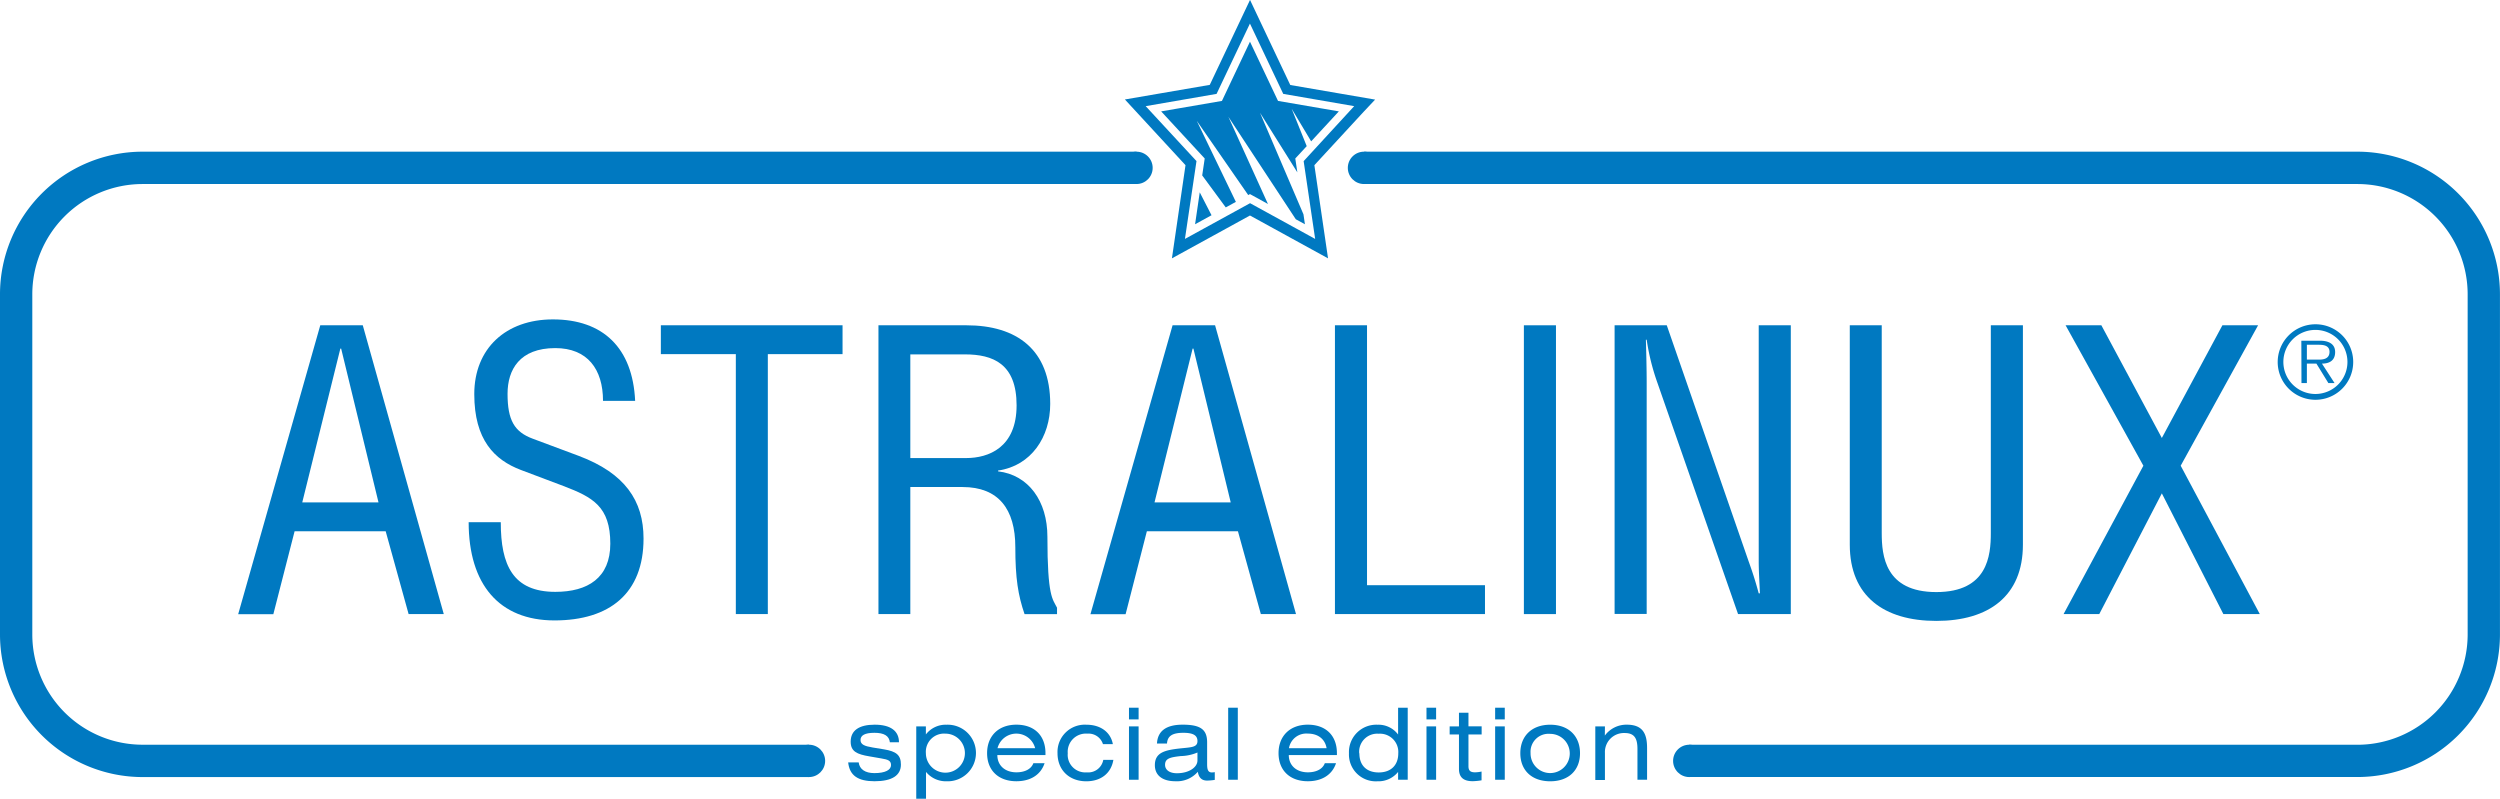
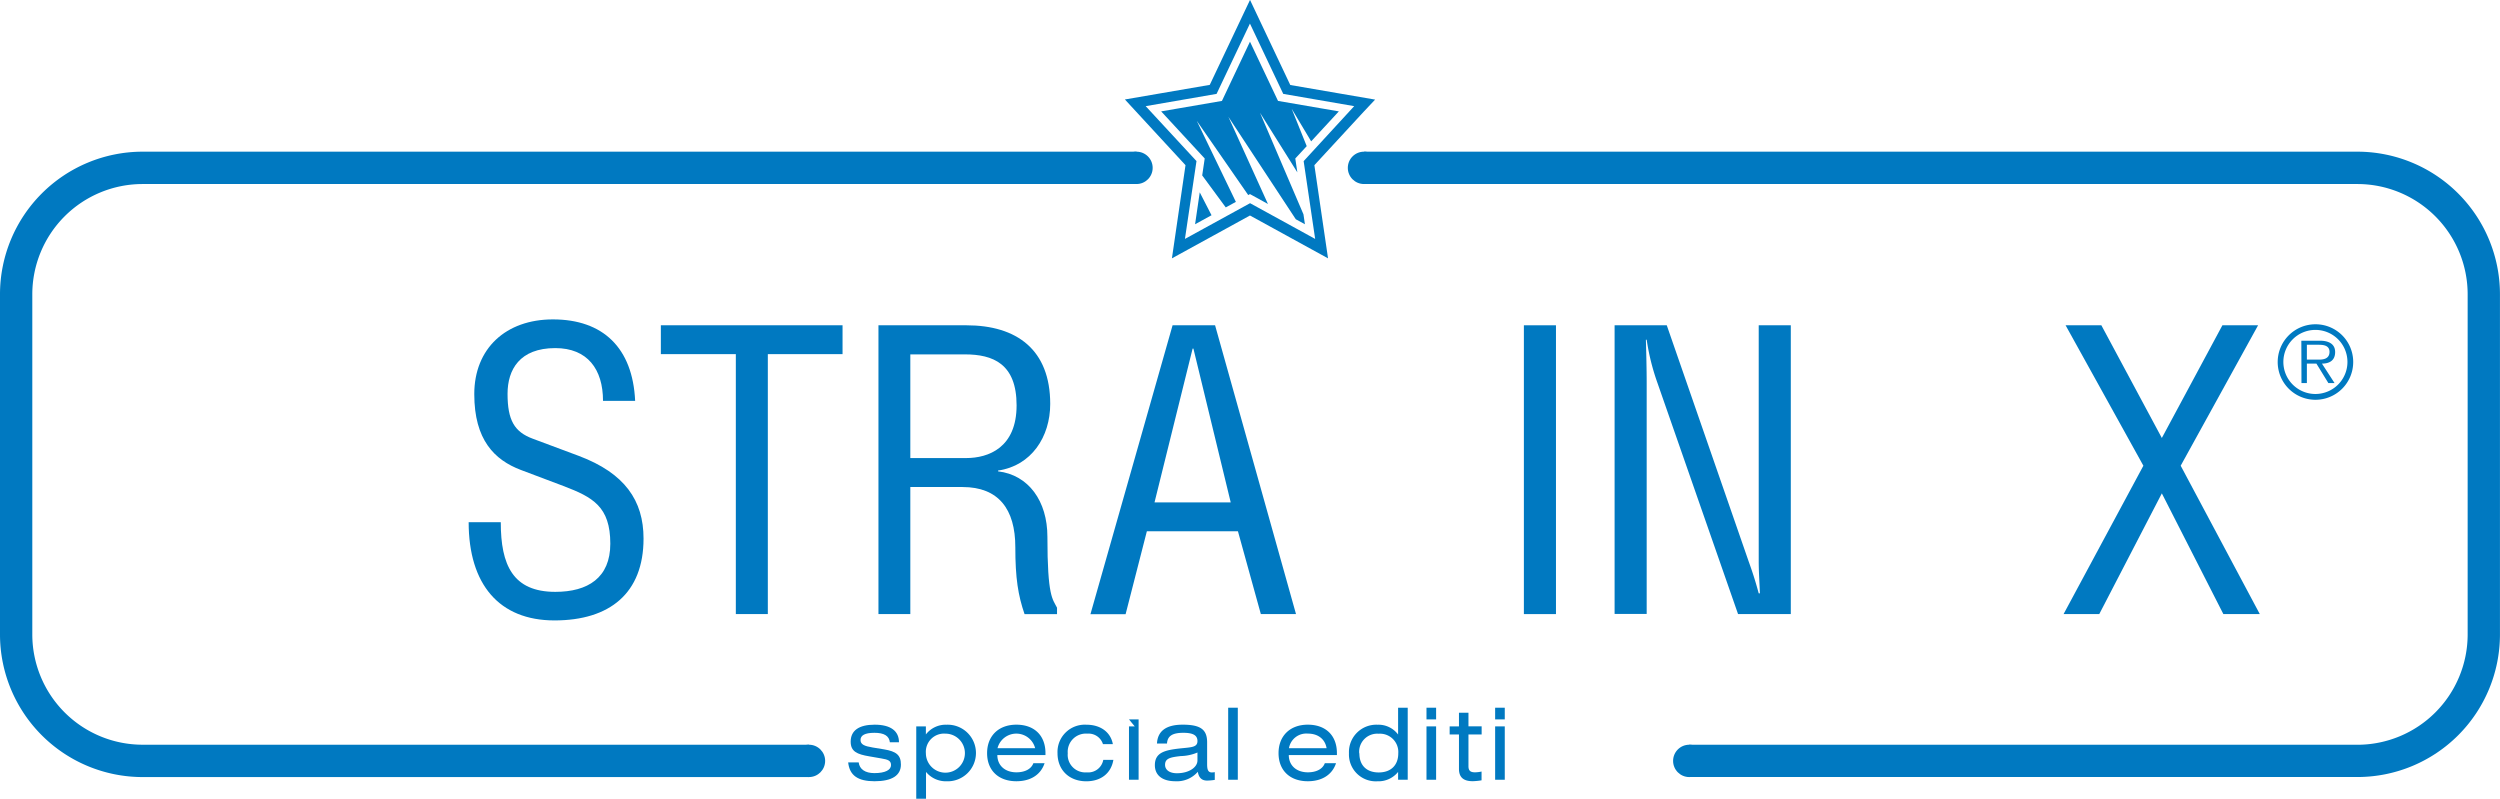
<svg xmlns="http://www.w3.org/2000/svg" width="200.66mm" height="64.11mm" viewBox="0 0 568.81 181.73">
  <title>astra_se</title>
-   <path d="M79,79.14h9.67l18.43,65.71h-8L93.88,126H73.16l-4.84,18.88h-8Zm4.75,5.3h-.18l-8.67,35H92.25Z" transform="translate(-6.13 -5.13)" style="fill:#0079c1" />
  <path d="M120.07,124c0,9.67,2.74,15.79,12.41,15.79,7.39,0,12.51-3.19,12.51-10.95,0-8.48-4-10.59-10.68-13.14l-9.68-3.65c-6-2.28-10.59-6.84-10.59-17.25s7.21-17,17.89-17c11.4,0,18.16,6.48,18.71,18.53h-7.31c0-7.21-3.55-12-10.86-12-8.12,0-10.86,4.92-10.86,10.4,0,6,1.55,8.67,5.75,10.22l10.5,3.92c10.41,3.93,14.69,10.13,14.69,18.8,0,12.41-7.67,18.62-20.26,18.62s-19.53-8.21-19.53-22.35h7.29v0h0Z" transform="translate(-6.13 -5.13)" style="fill:#0079c1" />
  <path d="M180.85,144.85h-7.3V85.71H156.49V79.14h41.34v6.57h-17v59.14Z" transform="translate(-6.13 -5.13)" style="fill:#0079c1" />
  <path d="M213.25,144.85H206V79.14h20c11.5,0,19.08,5.57,19.08,17.9,0,7.49-4.29,14.06-11.87,15.15v.18c6.94.82,11.23,6.76,11.23,14.88,0,13.69,1.19,14.15,2.19,16.15v1.46h-7.39c-1.46-4.28-2.1-8.12-2.1-15.24,0-8.67-3.83-13.68-12-13.68H213.25v28.92Zm0-35.5h12.68c5.11,0,11.5-2.37,11.5-12,0-9.48-5.39-11.59-11.77-11.59H213.25v23.63Z" transform="translate(-6.13 -5.13)" style="fill:#0079c1" />
  <path d="M272.92,79.14h9.67L301,144.84h-8L287.79,126H267.07l-4.84,18.88h-8Zm4.74,5.3h-.18l-8.67,35h17.34Z" transform="translate(-6.13 -5.13)" style="fill:#0079c1" />
-   <path d="M317.16,138.28H344v6.57H309.86V79.14h7.3Z" transform="translate(-6.13 -5.13)" style="fill:#0079c1" />
  <path d="M360.15,144.85h-7.3V79.14h7.3Z" transform="translate(-6.13 -5.13)" style="fill:#0079c1" />
  <path d="M385.36,79.14,404,132.89c.82,2.28,1.46,4.2,2.28,7.23h.27c-.09-2.38-.27-4.94-.27-7.31V79.14h7.3v65.71h-12L383.25,92.28a51.63,51.63,0,0,1-2.46-9.85h-.18c.09,3.28.18,6.66.18,10v52.38h-7.3V79.14Z" transform="translate(-6.13 -5.13)" style="fill:#0079c1" />
-   <path d="M434.27,79.14v47.28c0,5.11.73,13.42,12.42,13.42s12.4-8.31,12.4-13.42V79.14h7.3v49.92c0,11.68-7.76,17.34-19.7,17.34S427,140.75,427,129.06V79.14Z" transform="translate(-6.13 -5.13)" style="fill:#0079c1" />
  <path d="M484.24,79.14,498,104.78l13.78-25.64h8.12l-17.61,31.95,18,33.76H512l-14-27.47-14.24,27.47h-8.12l18.16-33.76-17.7-31.95Z" transform="translate(-6.13 -5.13)" style="fill:#0079c1" />
  <path d="M190.19,174.57H38.55A25.1,25.1,0,0,1,13.48,149.5V72.06A25.1,25.1,0,0,1,38.55,47H264.7V39.64H38.55A32.46,32.46,0,0,0,6.13,72.06V149.5a32.46,32.46,0,0,0,32.42,32.43H190.19v-7.35Z" transform="translate(-6.13 -5.13)" style="fill:#0079c1" />
  <path d="M542.51,39.64h-226V47h226a25.1,25.1,0,0,1,25.07,25.07V149.5a25.11,25.11,0,0,1-25.07,25.08H390.46v7.34H542.51a32.45,32.45,0,0,0,32.42-32.43V72.07A32.46,32.46,0,0,0,542.51,39.64Z" transform="translate(-6.13 -5.13)" style="fill:#0079c1" />
  <circle cx="184.06" cy="173.12" r="3.68" style="fill:#0079c1" />
  <circle cx="384.35" cy="173.12" r="3.68" style="fill:#0079c1" />
  <circle cx="310.34" cy="38.19" r="3.68" style="fill:#0079c1" />
  <circle cx="258.58" cy="38.19" r="3.68" style="fill:#0079c1" />
  <path d="M319,27.79l-19.3-3.32L292.38,9l-1.84-3.89-9.16,19.33-19.31,3.32,13.79,14.95-3.09,21.2,17.76-9.75,17.76,9.75-3.11-21.2,11.25-12.19Zm-16.26,14,2.62,17.7-14.81-8.13-14.82,8.13,2.63-17.71L266.8,29.28l16.13-2.79,7.59-16,7.58,16,16.14,2.79Z" transform="translate(-6.13 -5.13)" style="fill:#0079c1" />
  <polygon points="273.53 39.91 278.89 47.19 281.19 45.93 272.3 27.5 284 44.38 284.4 44.16 288.49 46.41 279.49 26.58 294.82 49.88 296.9 51.02 296.57 48.77 286.68 25.65 295.18 39.22 294.71 36.06 297.31 33.25 293.88 24.73 298.32 32.16 304.62 25.34 290.78 22.96 284.4 9.48 278.02 22.96 264.19 25.34 274.1 36.06 273.53 39.91" style="fill:#0079c1" />
  <polygon points="272.97 43.76 271.91 51.02 275.65 48.97 272.97 43.76" style="fill:#0079c1" />
  <path d="M541.54,87.47A8.59,8.59,0,1,1,533,78.91,8.57,8.57,0,0,1,541.54,87.47Zm-15.89,0a7.29,7.29,0,1,0,7.3-7.28A7.29,7.29,0,0,0,525.65,87.47Zm4.09-4.82H534c1.64,0,3.43.53,3.43,2.58s-1.46,2.63-3,2.63l2.87,4.43h-1.41l-2.72-4.43H531v4.43h-1.23Zm1.23,4.3h2.83c.89,0,2.35-.16,2.35-1.76,0-1.44-1.31-1.62-2.47-1.62H531v3.38Z" transform="translate(-6.13 -5.13)" style="fill:#0079c1" />
  <path d="M208.6,174.05c-.16-1.51-1.33-2.19-3.52-2.19s-3.16.59-3.16,1.63.9,1.4,2.76,1.71l2.62.43c2.71.46,3.81,1.26,3.81,3.45,0,2.46-2,3.8-6,3.8-3.77,0-5.69-1.31-6-4.29h2.39c.2,1.56,1.47,2.44,3.57,2.44,2.48,0,3.79-.72,3.79-1.83,0-1-.68-1.26-2.21-1.51l-2.71-.47c-2.84-.48-4.26-1.11-4.26-3.35,0-2.5,1.85-3.86,5.46-3.86s5.53,1.42,5.53,4H208.6Z" transform="translate(-6.13 -5.13)" style="fill:#0079c1" />
  <path d="M216.79,172.23a5.69,5.69,0,0,1,4.7-2.21,6.44,6.44,0,1,1,0,12.87,5.84,5.84,0,0,1-4.67-2.13v6.1H214.6V170.4h2.19v1.83Zm0,4.27a4.44,4.44,0,1,0,4.45-4.45A4.14,4.14,0,0,0,216.79,176.5Z" transform="translate(-6.13 -5.13)" style="fill:#0079c1" />
  <path d="M233.05,176.92c0,2.37,1.74,3.93,4.34,3.93,1.92,0,3.37-.74,3.86-2.08h2.55c-.86,2.62-3.18,4.11-6.42,4.11-4.09,0-6.66-2.48-6.66-6.39s2.6-6.48,6.66-6.48,6.62,2.44,6.62,6.48v.43Zm8.6-1.56a4.42,4.42,0,0,0-8.56,0Z" transform="translate(-6.13 -5.13)" style="fill:#0079c1" />
  <path d="M257.08,174.44a3.43,3.43,0,0,0-3.54-2.39,4.14,4.14,0,0,0-4.47,4.47,4,4,0,0,0,4.31,4.34,3.48,3.48,0,0,0,3.77-2.84h2.3c-.52,3.07-2.85,4.87-6.16,4.87-3.86,0-6.55-2.53-6.55-6.39a6.21,6.21,0,0,1,6.59-6.48c3.21,0,5.51,1.71,6,4.42Z" transform="translate(-6.13 -5.13)" style="fill:#0079c1" />
-   <path d="M263,168.81v-2.66h2.19v2.66Zm2.19,13.73H263V170.4h2.19Z" transform="translate(-6.13 -5.13)" style="fill:#0079c1" />
+   <path d="M263,168.81h2.19v2.66Zm2.19,13.73H263V170.4h2.19Z" transform="translate(-6.13 -5.13)" style="fill:#0079c1" />
  <path d="M273.54,182.88c-3,0-4.65-1.4-4.65-3.65,0-2.83,2.15-3.41,5.6-3.8,2.68-.29,4.09-.23,4.09-1.69,0-1.31-1-1.88-3.21-1.88-2.46,0-3.61.7-3.72,2.44h-2.28c.15-2.87,2.12-4.29,5.85-4.29,4,0,5.56,1.06,5.56,4V179c0,1.26.23,1.88,1.08,1.88a4.23,4.23,0,0,0,.66-.07v1.76a11.67,11.67,0,0,1-1.74.16c-1.26,0-1.9-.7-2.12-2A6.28,6.28,0,0,1,273.54,182.88Zm1.35-5.74c-2.37.27-3.68.48-3.68,2,0,1.15,1,1.92,2.69,1.92,2.8,0,4.68-1.38,4.68-2.91v-1.81A10.28,10.28,0,0,1,274.89,177.15Z" transform="translate(-6.13 -5.13)" style="fill:#0079c1" />
  <rect x="279.44" y="161.02" width="2.19" height="16.39" style="fill:#0079c1" />
  <path d="M299.36,176.92c0,2.37,1.74,3.93,4.34,3.93,1.92,0,3.37-.74,3.86-2.08h2.55c-.86,2.62-3.19,4.11-6.42,4.11-4.09,0-6.66-2.48-6.66-6.39s2.6-6.48,6.66-6.48,6.62,2.44,6.62,6.48v.43Zm8.6-1.56c-.34-2.05-1.92-3.32-4.27-3.32a4,4,0,0,0-4.29,3.32Z" transform="translate(-6.13 -5.13)" style="fill:#0079c1" />
  <path d="M326.42,182.54h-2.19v-1.78a5.73,5.73,0,0,1-4.7,2.13,6.11,6.11,0,0,1-6.48-6.37,6.23,6.23,0,0,1,6.5-6.5,5.59,5.59,0,0,1,4.68,2.23v-6.09h2.19Zm-11-6c0,2.73,1.65,4.34,4.4,4.34s4.45-1.62,4.45-4.34a4.17,4.17,0,0,0-4.45-4.47A4.12,4.12,0,0,0,315.38,176.51Z" transform="translate(-6.13 -5.13)" style="fill:#0079c1" />
  <path d="M330.69,168.81v-2.66h2.19v2.66Zm2.19,13.73h-2.19V170.4h2.19Z" transform="translate(-6.13 -5.13)" style="fill:#0079c1" />
  <path d="M340.24,167.3v3.09h3v1.85h-3v7.21c0,1,.41,1.4,1.49,1.4a7,7,0,0,0,1.49-.18v2a14.06,14.06,0,0,1-2,.2c-2.14,0-3.14-.9-3.14-2.8v-7.84h-2.12V170.4h2.12V167.3Z" transform="translate(-6.13 -5.13)" style="fill:#0079c1" />
  <path d="M346.31,168.81v-2.66h2.19v2.66Zm2.19,13.73h-2.19V170.4h2.19Z" transform="translate(-6.13 -5.13)" style="fill:#0079c1" />
-   <path d="M365.62,176.5c0,3.9-2.6,6.39-6.78,6.39s-6.8-2.48-6.8-6.39,2.62-6.48,6.8-6.48S365.62,172.59,365.62,176.5Zm-11.25,0a4.46,4.46,0,1,0,4.47-4.4A4.09,4.09,0,0,0,354.37,176.45Z" transform="translate(-6.13 -5.13)" style="fill:#0079c1" />
-   <path d="M371.27,172.49a6.1,6.1,0,0,1,5-2.48c3.68,0,4.61,2.12,4.61,5.3v7.23h-2.19v-7c0-2.45-.72-3.63-2.91-3.63a4.33,4.33,0,0,0-4.49,4.52v6.16h-2.19V170.4h2.19Z" transform="translate(-6.13 -5.13)" style="fill:#0079c1" />
</svg>